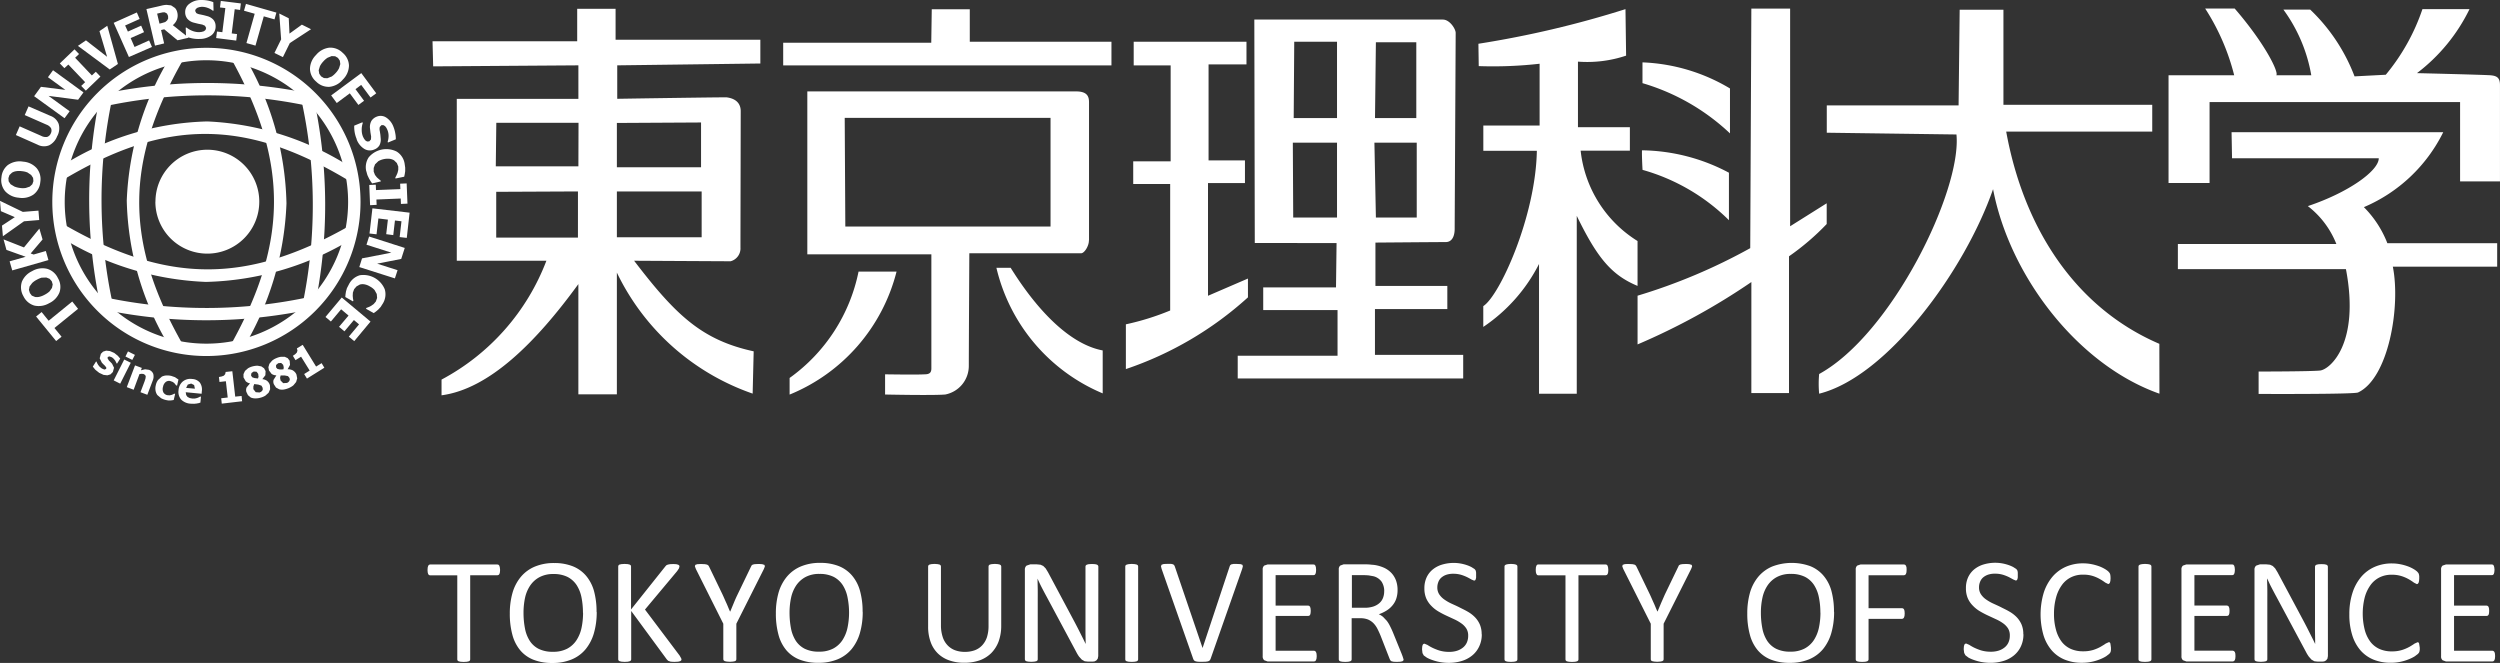
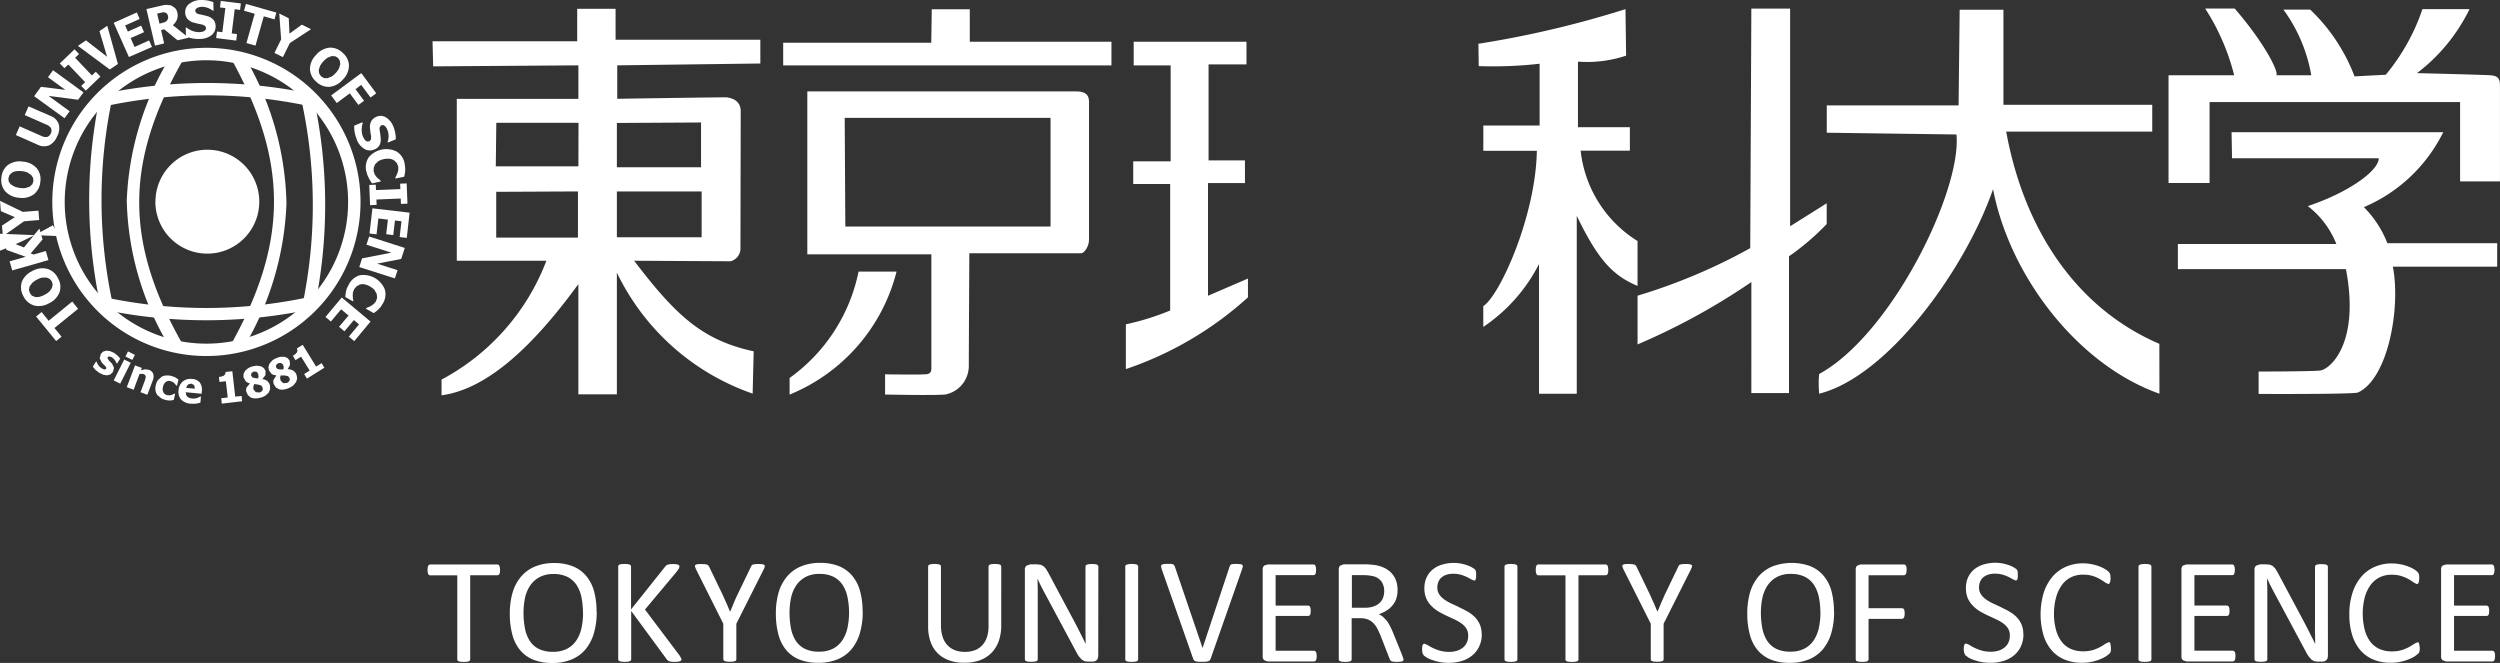
<svg xmlns="http://www.w3.org/2000/svg" width="115" height="30.495">
  <rect width="100%" height="100%" fill="#333333" stroke="none" />
  <g fill="#fff">
-     <path d="M79.579 6.136V4.069a8.461 8.461 0 00-4.025-1.2v.956a9.927 9.927 0 014.025 2.311m-.048 3.996V7.945a8.729 8.729 0 00-4-1.031c-.008.344.026.9.026.9a9.167 9.167 0 013.976 2.317m-18.03-3.568v3.443h-2.015l-.018-3.443zm-1.968-4.642h1.968v3.511H59.51zm5.635 4.642v3.443h-1.879l-.068-3.443zm-1.879-4.619h1.859v3.488h-1.9zm-1.809 9.238l-.026 2.038h-3.348v1.043h3.419v2.1h-4.592v1.047h10.372v-1.086h-4.059v-2.107h3.329v-1.063H63.27v-1.995s2.965-.024 3.237-.024.408-.247.408-.611.046-8.831.046-9.011S66.69.9 66.37.9h-8.671l.021 10.277zm-10.758 6.906V16.12c-1.374-.258-2.86-1.6-4.233-3.8h-.656a8.341 8.341 0 004.89 5.776" />
    <path d="M48.325 10.421h-9.44l-.028-5h9.468zm1.77.644v-6.36c0-.249-.068-.5-.59-.5H37.137V11.7h5.706v5.248c0 .2-.09.271-.316.271-.339.024-1.813 0-1.813 0v.929s2.176.048 2.764 0a1.339 1.339 0 001.087-1.312c0-.612.024-5.185.024-5.185h5.138c.166 0 .373-.366.361-.589" />
    <path d="M41.235 12.495h-1.742a7.958 7.958 0 01-3.171 4.891v.765a8.32 8.32 0 004.92-5.66m16.163.322l-1.837.793V8.421h1.7V7.379h-1.674V2.961h1.744v-1.04H52.15v1.088h1.7v4.413h-1.722v1.043h1.7v5.818a11.826 11.826 0 01-2.038.636v2.059a15.953 15.953 0 005.616-3.3zM51.127 1.921H44.61V.425h-1.749l-.023 1.542h-6.811v1.04h15.1zM28.376 8.806h3.9v2.107h-3.9zm0-3.15l3.872-.022v2.061h-3.872zm-1.77 1.994h-3.8l.024-2h3.782zm-.021 3.28h-3.759V8.824l3.76-.018zm8.084 5.231c-2.378-.518-3.578-1.652-5.5-4.167 0 0 4.212.024 4.439.024a.612.612 0 00.453-.634c0-.726.012-5.73.012-6.273 0-.248-.115-.566-.656-.634-.748 0-5.024.068-5.024.068V3.006l6.583-.085V1.827h-6.659V.406h-1.766v1.491h-6.655l.03 1.156 6.68-.047v1.541h-5.594v7.448h4.122a10.368 10.368 0 01-4.823 5.466v.723c2.2-.293 4.349-2.444 6.294-5.116v5.072h1.771v-5.6a10.877 10.877 0 006.246 5.566zm40.658-3.011v-2.063a5.6 5.6 0 01-2.617-4.155h2.264V5.85h-2.388V2.835a5.621 5.621 0 002.215-.276L74.772.42a45.994 45.994 0 01-6.765 1.593l.015 1.028a19.023 19.023 0 002.8-.109v2.842h-2.589v1.162h2.462c-.052 3.017-1.711 6.669-2.464 7.145v.957a7.663 7.663 0 002.564-2.895v5.969h1.736V9.929c.931 1.912 1.584 2.718 2.792 3.221m5.239 4.931h1.732V11.79a11.381 11.381 0 001.734-1.485v-.954l-1.682 1.057V.396h-1.784l-.051 11.019a26.257 26.257 0 01-5.183 2.187v2.241a30.348 30.348 0 005.235-2.869z" />
    <path d="M99.33 15.816c-3.875-1.663-6.241-5.335-7.045-9.763h6.718V4.821h-6.845V.448h-2.013l-.05 4.4h-6.063v1.257l5.965.081c.25 2.567-2.97 9.184-6.316 11.019a4.876 4.876 0 000 .905c3.14-.785 6.705-5.671 8-9.409.757 3.974 3.877 8.076 7.653 9.409zm9.41-6.288a7.216 7.216 0 003.649-3.447h-9.737l.022 1.2h6.749c0 .565-1.359 1.563-3.262 2.2a4.1 4.1 0 011.312 1.744h-7.291v1.156h7.731c.656 3.434-.742 4.619-1.193 4.664s-2.824.046-2.824.046v1.03s4.373.022 4.574-.067c1.4-.656 1.968-3.942 1.6-5.788h4.8v-1.079h-5.052a4.81 4.81 0 00-1.082-1.661" />
    <path d="M114.581 3.464c-.3-.025-3.4-.1-3.4-.1a8.19 8.19 0 002.416-2.943h-2.165a9.461 9.461 0 01-1.686 3.017l-1.437.075a8.318 8.318 0 00-2.038-3.07h-1.234a7.171 7.171 0 011.282 3.02h-1.609c.126-.125-.5-1.434-1.913-3.069h-1.358a10.26 10.26 0 011.334 3.069h-3.02v4.956h1.887V4.696h11.524v3.649h1.835V3.918c0-.328-.126-.427-.426-.454M11.853 9.282a2.317 2.317 0 11-2.318-2.316 2.317 2.317 0 012.318 2.316" />
    <path d="M7.298 9.278a2.239 2.239 0 112.237 2.24 2.239 2.239 0 01-2.237-2.24m-.151 0a2.39 2.39 0 102.392-2.391 2.39 2.39 0 00-2.388 2.391M4.562 17.15l-.177-.141-.116-.144.15-.238.024.014.025.061.047.084.069.085.1.08.118.05.08-.03.009-.061-.061-.082-.071-.068-.074-.077-.1-.2.055-.207.1-.1.143-.046.173.019.2.087.164.131.109.13-.145.23-.023-.012-.027-.059-.04-.073-.062-.077-.081-.068-.118-.043-.078.026-.007.061.06.101.072.07.074.078.091.187-.054.195-.109.109-.143.043-.176-.02zm1.524-.594l-.315-.156.116-.236.319.16zm-.556 1.093l-.3-.151.485-.96.3.149zm1.247.511l-.315-.118.189-.5.04-.125.014-.1-.028-.067-.078-.048-.083-.007-.1.012-.268.722-.316-.121.379-1 .313.116-.039.109.188-.046.176.024a.319.319 0 01.2.186.474.474 0 01-.025.313zm.862.243a.953.953 0 01-.23-.086l-.17-.144a.479.479 0 01-.083-.2.6.6 0 01.011-.254.583.583 0 01.109-.245l.166-.148a.57.57 0 01.208-.055.858.858 0 01.23.021l.169.058.16.109-.063.278-.044-.008-.039-.052-.051-.061-.073-.05-.1-.036a.242.242 0 00-.219.045.366.366 0 00-.121.219.347.347 0 00.019.26.274.274 0 00.178.124l.109.008.094-.022.065-.026.049-.03.044.009-.066.281-.069.014-.081.009h-.1zm1.292.171l.109-.011.1-.019.078-.024.026-.273-.036-.005-.06.033-.08.033-.109.026h-.108l-.125-.024-.1-.052-.062-.086-.021-.13.731.071.011-.121a.547.547 0 00-.091-.392.483.483 0 00-.354-.166.547.547 0 00-.437.119.571.571 0 00-.19.4.536.536 0 00.122.429.669.669 0 00.448.188zm-.37-.731l.077-.153.156-.046.136.068.035.168zm2.576.615l-.936.109-.026-.247.3-.035-.085-.748-.294.033-.026-.228.128-.024.1-.038.061-.07.021-.1.307-.033.133 1.168.294-.03zm.95-.534l-.033.061-.054.043-.061.026-.175-.013-.109-.14v-.125l.04-.109.1.013.085.011.147.049.055.1zm.219-.39a.455.455 0 00-.238-.093l.14-.181.009-.19-.071-.13-.125-.086-.174-.032a.956.956 0 00-.232.033.8.8 0 00-.208.087l-.138.121-.068.146v.15l.1.176a.383.383 0 00.2.1l-.154.183a.3.3 0 00-.013.212l.072.148.132.109a.547.547 0 00.194.039.817.817 0 00.25-.032.808.808 0 00.225-.094l.148-.133.071-.16-.008-.175a.366.366 0 00-.121-.2m-.398-.232l-.03.109-.1-.011-.07-.008-.1-.038-.052-.084.021-.109.102-.069.134.01.075.1.011.109m1.442.154l-.025.067-.047.051-.056.033-.176.011-.121-.121-.024-.124.026-.109h.188l.15.03.07.085zm.155-.417a.5.5 0 00-.255-.059l.109-.2-.017-.194-.089-.117-.137-.063h-.175a.836.836 0 00-.219.065.679.679 0 00-.194.118l-.118.14-.046.154.026.149.12.159a.4.4 0 00.219.068v.005l-.126.2a.291.291 0 00.021.219l.09.137.147.081a.53.53 0 00.2.012.984.984 0 00.244-.07.91.91 0 00.209-.125l.126-.152.049-.169-.033-.172a.378.378 0 00-.148-.179m-.437-.173l-.013.109-.1.007h-.069l-.109-.026-.063-.071v-.109l.1-.084.134-.011.092.086.024.1m1.871.034l-.8.5-.129-.21.254-.159-.395-.638-.257.159-.121-.2.109-.075.075-.077.027-.09-.026-.1.267-.163.616 1 .254-.157zM3.591 14.206l-1.087.882.328.4-.25.2-.922-1.128.254-.206.323.4 1.087-.884zM1.004 12.97a.808.808 0 00.074.656.806.806 0 00.5.43.938.938 0 00.683-.109.931.931 0 00.476-.5.782.782 0 00-.074-.656.793.793 0 00-.5-.427.934.934 0 00-.687.109.93.93 0 00-.477.506m.933-.206l.2-.008.15.06.1.115.042.145-.033.159-.109.156a.969.969 0 01-.219.153.935.935 0 01-.25.1.527.527 0 01-.2.008l-.15-.063-.088-.117-.045-.145.03-.159.12-.159a.936.936 0 01.219-.153 1.015 1.015 0 01.247-.1m-.135-2.25l.147.5-.547.644.136.049.561-.162.12.418-1.665.475-.121-.418.739-.209-.885-.317-.133-.483.939.37zM0 9.239l1.05.508.719-.058.035.432-.7.059-.971.688-.042-.49.591-.389-.642-.276zm.382-1.664a.8.8 0 00-.314.578.8.8 0 00.167.641.94.94 0 00.625.3.924.924 0 00.677-.142.8.8 0 00.317-.579.793.793 0 00-.167-.637.922.922 0 00-.624-.3.928.928 0 00-.676.139m.884.364l.162.109.089.134.015.15-.05.143-.118.109-.183.062a.843.843 0 01-.268 0 .984.984 0 01-.259-.067l-.172-.104-.089-.133-.011-.149.048-.14.115-.109a.511.511 0 01.196-.069.855.855 0 01.266 0 .875.875 0 01.257.061M2.63 6.263a.765.765 0 01-.368.421.63.63 0 01-.532-.028l-1-.444.174-.4.991.437a.437.437 0 00.272.05.278.278 0 00.172-.168.274.274 0 00.008-.234.418.418 0 00-.217-.167l-.992-.437.175-.4 1.008.437a.632.632 0 01.376.365.743.743 0 01-.061.562M3.84 4.25l-.247.338-1.36-.177.971.707-.234.32-1.4-1.013.314-.431 1.122.14-.8-.582.234-.321zm.78-.727l-.672.647-.212-.219.181-.171-.773-.81-.183.166-.209-.219.675-.647.209.215-.181.172.771.813.181-.169zm.314-2.338l.49 1.758-.375.253L3.584 2.11l.37-.254.973.757-.352-1.181zm.996 1.438l-.7-1.573L6.295.573l.129.3-.669.3.128.28.61-.274.133.3-.616.273.179.408.67-.3.132.3zm2.02-1.466a.645.645 0 00.185-.245.547.547 0 00.021-.335.437.437 0 00-.109-.212L7.87.247 7.66.224a1.112 1.112 0 00-.245.038l-.68.156.394 1.68.421-.1-.141-.616.146-.035.61.506.515-.118zM7.735.853L7.687.94l-.086.074-.147.044-.117.03-.109-.461.14-.033.122-.026h.092l.1.056.049.109.004.123" />
    <path d="M9.188 1.792a1.4 1.4 0 01-.349-.027 1.859 1.859 0 01-.282-.083l-.014-.413h.039a1.029 1.029 0 00.291.161.855.855 0 00.307.049l.1-.012.1-.03.074-.058.028-.094-.054-.1-.121-.054-.194-.039-.195-.049a.575.575 0 01-.3-.18.477.477 0 01-.1-.294.467.467 0 01.2-.4A.857.857 0 019.23 0a1.621 1.621 0 01.307.022A1.326 1.326 0 019.813.1l.011.391h-.036a.86.86 0 00-.238-.13.765.765 0 00-.282-.047l-.1.014-.094.033-.07.058L8.976.5l.052.1a.444.444 0 00.178.063L9.378.7l.171.046a.578.578 0 01.269.166.448.448 0 01.1.286.506.506 0 01-.187.421.893.893 0 01-.547.173m1.683.075l-.924-.116.039-.3.246.03.138-1.11-.246-.028.036-.3.924.115-.037.3-.246-.035-.138 1.115.244.03zm.469.114l.38-1.348-.492-.14.09-.314 1.4.4-.086.313-.494-.141-.382 1.348zm2.972-.637l-.976.637-.318.646-.389-.191.307-.625-.086-1.19.437.219.033.706.57-.412zm1.745 1.681a.8.8 0 00-.29-.595.8.8 0 00-.617-.237.938.938 0 00-.608.336.917.917 0 00-.279.634.793.793 0 00.288.594.8.8 0 00.612.237.927.927 0 00.611-.333.925.925 0 00.282-.636m-.811.5l-.184.074-.157-.008-.131-.079-.083-.121-.026-.16.057-.186a.932.932 0 01.156-.219.89.89 0 01.2-.172l.184-.074.161.008.127.075.086.125.023.159-.057.189a.875.875 0 01-.153.219 1.006 1.006 0 01-.2.174m1.801.956l-.43-.579-.263.194.395.536-.261.191-.395-.534-.6.446-.257-.35 1.386-1.026.687.929zm-.632 1.925a1.413 1.413 0 01-.1-.337 1.531 1.531 0 01-.019-.293l.379-.156.014.037a.941.941 0 00-.048.328.809.809 0 00.059.3l.046.089.061.081.08.049.1-.005.079-.087.008-.133-.032-.194-.021-.191a.579.579 0 01.066-.337.5.5 0 01.245-.195.467.467 0 01.437.042.862.862 0 01.328.415 1.486 1.486 0 01.086.3 1.281 1.281 0 01.026.285l-.362.149-.013-.035a.9.9 0 00.043-.269.726.726 0 00-.057-.283l-.044-.09-.061-.079-.078-.046h-.086l-.078.084a.37.37 0 000 .19l.026.169.016.179a.547.547 0 01-.061.312.461.461 0 01-.239.189.494.494 0 01-.458-.031.862.862 0 01-.352-.445m.449 1.491a.819.819 0 01.109-.656 1.058 1.058 0 011.289-.263.8.8 0 01.363.555l.026.183v.162l-.02.134-.026.121-.4.083-.009-.043.049-.093.052-.118.035-.143v-.154l-.065-.162-.128-.124a.564.564 0 00-.2-.07.892.892 0 00-.525.11l-.15.145-.062.167v.167l.059.153.09.115.093.083.078.063.008.037-.4.092-.07-.1-.071-.121-.068-.141a1.2 1.2 0 01-.052-.188m.167 1.552l-.038-.93.3-.013.01.247 1.121-.044-.011-.25.3-.012.037.93-.3.014-.011-.249-1.118.046.011.245zm.107.144l1.711.2-.13 1.16-.328-.037.084-.727-.3-.036-.078.672-.324-.043.077-.669-.437-.054-.085.729-.323-.037zm-.603 2.702l.126-.4 1.349-.262-1.145-.366.121-.377 1.64.525-.162.505-1.108.219.94.3-.124.377zm-.48.798a.817.817 0 01.506-.422 1.064 1.064 0 011.145.648.808.808 0 01-.09.656l-.1.157-.109.118-.109.092-.1.071-.356-.2.021-.039.094-.036.119-.057.12-.084.1-.118.058-.164-.016-.181-.1-.181a.765.765 0 00-.212-.164.717.717 0 00-.257-.1.469.469 0 00-.209.01l-.154.086-.109.127-.057.157-.008.144.011.126.02.1-.02.034-.352-.2.01-.122.021-.134.043-.15zm-.327.602l1.323 1.108-.75.9-.248-.208.47-.563-.236-.2-.437.52-.247-.209.437-.517-.341-.288-.471.562-.249-.209z" />
    <path d="M2.977 9.289a6.518 6.518 0 116.518 6.519 6.518 6.518 0 01-6.518-6.519m-.571 0a7.089 7.089 0 107.088-7.09 7.089 7.089 0 00-7.088 7.09" />
    <path d="M5.831 9.225a13.547 13.547 0 002.056 6.869l.5-.282c-2.653-4.693-2.647-8.36.036-13.062l-.5-.278a13.709 13.709 0 00-2.092 6.753" />
-     <path d="M2.657 7.755l.291.49c4.695-2.79 8.349-2.779 13.048.036l.294-.487a13.25 13.25 0 00-6.757-2.208 13.065 13.065 0 00-6.876 2.169" />
    <path d="M10.67 2.765c2.588 4.7 2.579 8.363-.036 13.065l.5.278a13.963 13.963 0 002.044-6.75 13.831 13.831 0 00-2-6.868z" />
-     <path d="M2.715 10.861a13.643 13.643 0 006.755 2.107 13.5 13.5 0 006.871-2.069l-.283-.5c-4.7 2.665-8.355 2.657-13.056-.037z" />
+     <path d="M2.715 10.861l-.283-.5c-4.7 2.665-8.355 2.657-13.056-.037z" />
    <path d="M4.658 14.22l.547-.152a22.442 22.442 0 01-.045-9.529l-.556-.126a23.079 23.079 0 00.051 9.807" />
    <path d="M4.827 13.673l-.119.558a23.083 23.083 0 009.8-.051l-.15-.547a22.422 22.422 0 01-9.53.043" />
    <path d="M13.855 4.561a22.452 22.452 0 01.045 9.528l.555.126a23.061 23.061 0 00-.048-9.8z" />
    <path d="M4.521 4.374l.151.547a22.421 22.421 0 019.53-.044l.125-.559a23.165 23.165 0 00-9.806.05m18.483 21.849l-.008.109-.022.078-.037.043-.052.014h-1.256v3.878l-.014.048-.049.033-.092.021-.143.008-.14-.008-.094-.021-.048-.033-.014-.048v-3.873h-1.253l-.049-.014-.036-.043-.023-.078-.008-.109.008-.116.023-.08.036-.045.049-.015h3.1l.052.014.037.045.022.08zm3.812 1.965a3.608 3.608 0 00-.067-.7 1.617 1.617 0 00-.225-.569 1.112 1.112 0 00-.417-.374 1.421 1.421 0 00-.648-.134 1.322 1.322 0 00-.647.147 1.2 1.2 0 00-.426.387 1.63 1.63 0 00-.235.564 3.26 3.26 0 00-.069.677 3.718 3.718 0 00.066.725 1.6 1.6 0 00.219.571 1.059 1.059 0 00.415.373 1.429 1.429 0 00.656.133 1.358 1.358 0 00.656-.144 1.163 1.163 0 00.426-.391 1.676 1.676 0 00.232-.572 3.373 3.373 0 00.069-.684m.628-.042a3.475 3.475 0 01-.128.974 2.077 2.077 0 01-.382.74 1.655 1.655 0 01-.636.469 2.261 2.261 0 01-.9.165 2.3 2.3 0 01-.869-.151 1.52 1.52 0 01-.607-.437 1.849 1.849 0 01-.358-.712 3.653 3.653 0 01-.118-.976 3.434 3.434 0 01.127-.959 2.013 2.013 0 01.385-.731 1.685 1.685 0 01.637-.466 2.254 2.254 0 01.894-.165 2.283 2.283 0 01.857.15 1.564 1.564 0 01.609.437 1.859 1.859 0 01.364.7 3.608 3.608 0 01.118.962m3.908 2.179l-.014.05-.045.035-.094.024-.152.008a1.577 1.577 0 01-.2-.01l-.109-.038-.061-.061-1.64-2.232v2.232l-.013.046-.05.033-.09.023-.144.008-.14-.008-.1-.023-.046-.033-.014-.046v-4.285l.014-.048.039-.032.1-.022.14-.008.144.008.09.022.05.032.013.048v1.984l1.58-1.984.047-.051.067-.029.1-.019.144-.007.146.008.086.024.046.033.012.045-.024.09-.083.125-1.48 1.769 1.594 2.117.069.122zm2.522-1.637v1.64l-.014.049-.047.033-.093.019-.14.01-.143-.01-.092-.019-.052-.033-.019-.049v-1.64l-1.26-2.514-.047-.125.019-.068.092-.032c.046 0 .109-.007.183-.007l.166.007.1.02.057.035.036.057.619 1.284c.057.12.109.249.172.383s.109.268.174.4h.008l.162-.391a6.2 6.2 0 01.171-.385l.622-1.29.03-.059.051-.035.091-.02.149-.007a1.54 1.54 0 01.2.01l.1.032.017.07-.046.119zm5.185-.509a3.549 3.549 0 00-.071-.705 1.617 1.617 0 00-.225-.569 1.112 1.112 0 00-.417-.374 1.421 1.421 0 00-.648-.134 1.312 1.312 0 00-.647.146 1.21 1.21 0 00-.426.387 1.628 1.628 0 00-.234.564 3.259 3.259 0 00-.07.677 3.856 3.856 0 00.065.725 1.627 1.627 0 00.219.571 1.071 1.071 0 00.415.373 1.43 1.43 0 00.656.133 1.352 1.352 0 00.656-.144 1.159 1.159 0 00.426-.391 1.691 1.691 0 00.231-.574 3.372 3.372 0 00.07-.684m.628-.042a3.473 3.473 0 01-.128.974 2.077 2.077 0 01-.38.74 1.664 1.664 0 01-.637.469 2.257 2.257 0 01-.894.165 2.3 2.3 0 01-.875-.151 1.531 1.531 0 01-.607-.437 1.836 1.836 0 01-.356-.712 3.653 3.653 0 01-.118-.976 3.435 3.435 0 01.126-.959 2.025 2.025 0 01.385-.731 1.687 1.687 0 01.637-.466 2.248 2.248 0 01.893-.165 2.283 2.283 0 01.857.15 1.558 1.558 0 01.609.437 1.832 1.832 0 01.363.7 3.5 3.5 0 01.12.962m6.376.636a2.1 2.1 0 01-.118.726 1.53 1.53 0 01-.341.54 1.467 1.467 0 01-.539.335 2.164 2.164 0 01-.719.109 2.009 2.009 0 01-.672-.109 1.412 1.412 0 01-.52-.315 1.37 1.37 0 01-.335-.524 2.044 2.044 0 01-.118-.724v-2.762l.014-.049.047-.033.09-.021.144-.01.141.01.094.021.045.032.015.049v2.7a1.7 1.7 0 00.077.54 1 1 0 00.219.383.923.923 0 00.347.234 1.28 1.28 0 00.454.077 1.305 1.305 0 00.46-.075.888.888 0 00.341-.228 1.024 1.024 0 00.219-.377 1.7 1.7 0 00.072-.523v-2.73l.014-.049.042-.033.091-.021.143-.01.14.01.09.021.047.032.017.049zm4.463 1.404l-.023.118-.061.079-.083.045-.093.012h-.2l-.163-.017-.132-.074-.125-.137a1.6 1.6 0 01-.132-.219l-1.361-2.539c-.072-.13-.144-.268-.219-.412s-.139-.284-.2-.419c0 .165.007.328.009.507s0 .344 0 .514v2.693l-.013.048-.05.035-.09.019-.144.01-.144-.01-.089-.019-.049-.035-.013-.048v-4.114a.234.234 0 01.078-.2l.171-.058h.3l.172.017.125.058.109.109.109.178 1.046 1.959.187.351c.06.115.118.225.174.336l.165.328c.056.109.109.219.16.328 0-.183-.008-.371-.008-.57v-3l.014-.045.049-.036.091-.022.148-.007.138.007.091.022.046.036.015.045zm1.835.156l-.014.048-.047.033-.092.021-.143.008-.141-.008-.093-.021-.049-.033-.012-.048v-4.284l.014-.049.052-.033.093-.021.137-.01.143.01.092.021.047.032.014.049zm3.328-.015l-.038.061-.068.038-.109.017-.167.005h-.133l-.1-.008-.07-.016-.049-.022-.033-.033-.024-.046-1.456-4.147-.031-.125.031-.07.1-.032c.045 0 .109-.005.185-.005h.154l.089.02.046.036.03.057 1.279 3.757 1.245-3.75.025-.059.049-.038.1-.02h.165l.168.009.084.032.017.071-.033.122zm4.887-.14l-.009.109-.024.078-.035.043-.049.014h-2.146l-.151-.055a.226.226 0 01-.071-.187v-3.981a.225.225 0 01.071-.187l.151-.05h2.117l.052.012.036.046.022.078.008.115-.008.109-.022.074-.036.045-.052.012h-1.745v1.4h1.5l.049.015.038.043.021.077.008.109-.008.109-.021.073-.038.039-.049.011h-1.5v1.6h1.77l.049.016.039.043.024.074zm3.105-2.982a.789.789 0 00-.117-.437.656.656 0 00-.392-.259l-.2-.035a2.676 2.676 0 00-.278-.012h-.5v1.5h.579a1.267 1.267 0 00.4-.055.8.8 0 00.286-.159.606.606 0 00.166-.239.81.81 0 00.054-.3m.894 3.132l-.012.048-.043.035-.1.021-.166.007-.145-.007-.093-.022-.052-.043-.033-.07-.411-1.053q-.068-.167-.15-.328a1.056 1.056 0 00-.184-.259.8.8 0 00-.253-.169.93.93 0 00-.348-.058h-.4v1.9l-.015.048-.049.033-.089.021-.143.008-.142-.008-.093-.021-.047-.033-.014-.048v-4.136a.219.219 0 01.07-.187l.151-.055h.949a2.375 2.375 0 01.281.01c.075.01.142.011.2.02a1.69 1.69 0 01.458.139 1.11 1.11 0 01.328.246 1.027 1.027 0 01.2.341 1.264 1.264 0 01.067.422 1.24 1.24 0 01-.06.4.938.938 0 01-.175.312 1.093 1.093 0 01-.272.236 1.7 1.7 0 01-.356.169.856.856 0 01.2.125l.168.178a1.431 1.431 0 01.145.237c.047.09.093.19.139.3l.4.984c.032.083.054.142.062.175zm3.596-1.163a1.26 1.26 0 01-.117.558 1.165 1.165 0 01-.319.417 1.386 1.386 0 01-.484.257 2.019 2.019 0 01-.6.086 2.2 2.2 0 01-.758-.131 1.53 1.53 0 01-.25-.109l-.141-.1-.059-.109-.02-.172.008-.125.02-.08.035-.043.049-.013.137.058a2.055 2.055 0 00.225.129 2.442 2.442 0 00.328.13 1.549 1.549 0 00.452.06 1.147 1.147 0 00.354-.051.852.852 0 00.276-.148.623.623 0 00.177-.232.753.753 0 00.061-.314.6.6 0 00-.084-.328.85.85 0 00-.228-.236 1.968 1.968 0 00-.323-.187l-.371-.172q-.189-.088-.37-.195a1.479 1.479 0 01-.319-.254 1.132 1.132 0 01-.232-.338 1.148 1.148 0 01-.087-.467 1.178 1.178 0 01.1-.5 1.029 1.029 0 01.283-.367 1.244 1.244 0 01.431-.225 1.859 1.859 0 01.839-.052 1.968 1.968 0 01.282.07 1.467 1.467 0 01.237.1l.136.086.043.051.017.048.011.071v.219l-.016.081-.03.047-.045.016-.118-.049a4.794 4.794 0 00-.2-.109 1.968 1.968 0 00-.278-.109 1.271 1.271 0 00-.362-.049.984.984 0 00-.328.049.7.7 0 00-.228.133.511.511 0 00-.133.2.668.668 0 00-.046.243.573.573 0 00.086.319.889.889 0 00.231.237 2.034 2.034 0 00.328.19c.121.057.246.109.373.175s.25.121.373.194a1.512 1.512 0 01.328.247 1.131 1.131 0 01.233.339 1.112 1.112 0 01.087.459m1.644 1.159l-.014.048-.048.033-.092.021-.143.008-.141-.008-.093-.021-.048-.033-.014-.048v-4.284l.015-.049.052-.033.093-.021.137-.01.143.01.092.021.048.032.014.049zm4.182-4.12l-.007.109-.022.078-.038.043-.052.014h-1.254v3.878l-.014.048-.049.033-.091.021-.143.008-.14-.008-.1-.021-.046-.033-.014-.048v-3.873H70.76l-.049-.014-.036-.049-.024-.078-.007-.109.007-.116.024-.08.036-.045.049-.01h3.1l.052.014.038.045.022.08zm2.545 2.474v1.64l-.014.049-.047.033-.092.019-.141.01-.143-.01-.092-.019-.051-.033-.011-.049v-1.64l-1.264-2.515-.047-.125.019-.068.093-.032a1.792 1.792 0 01.181-.007l.166.007.1.02.057.035.036.057.619 1.284c.057.12.109.249.172.383s.109.268.175.4h.005l.163-.391.169-.385.622-1.29.028-.059.055-.034.09-.02.15-.007a1.531 1.531 0 01.195.01l.1.032.017.07-.046.119zm7.21-.509a3.488 3.488 0 00-.068-.705 1.618 1.618 0 00-.225-.569 1.105 1.105 0 00-.417-.374 1.421 1.421 0 00-.648-.134 1.312 1.312 0 00-.647.146 1.2 1.2 0 00-.426.387 1.628 1.628 0 00-.234.564 3.2 3.2 0 00-.071.677 3.789 3.789 0 00.066.725 1.612 1.612 0 00.219.571 1.065 1.065 0 00.415.373 1.43 1.43 0 00.656.133 1.35 1.35 0 00.656-.144 1.161 1.161 0 00.427-.391 1.691 1.691 0 00.231-.572 3.372 3.372 0 00.07-.684m.628-.042a3.474 3.474 0 01-.128.974 2.088 2.088 0 01-.38.74 1.664 1.664 0 01-.637.469 2.256 2.256 0 01-.893.165 2.3 2.3 0 01-.875-.151 1.531 1.531 0 01-.607-.437 1.835 1.835 0 01-.356-.712 3.619 3.619 0 01-.118-.976 3.465 3.465 0 01.126-.959 2.012 2.012 0 01.385-.731 1.7 1.7 0 01.637-.466 2.515 2.515 0 011.749-.016 1.558 1.558 0 01.609.437 1.835 1.835 0 01.364.7 3.608 3.608 0 01.118.962m3.341-1.925l-.007.109-.024.078-.039.043-.048.014h-1.632v1.516h1.545l.046.012.039.039.024.074.008.119-.008.109-.024.077-.039.045-.046.015h-1.545v1.871l-.015.046-.048.035-.09.021-.144.008-.141-.008-.093-.021-.049-.035-.01-.046v-4.135a.219.219 0 01.071-.187l.148-.05h2.006l.048.014.039.045.024.08zm5.374 2.955a1.27 1.27 0 01-.116.558 1.167 1.167 0 01-.319.417 1.386 1.386 0 01-.484.257 2.018 2.018 0 01-.6.086 2.3 2.3 0 01-.418-.038 2.335 2.335 0 01-.341-.093 1.569 1.569 0 01-.25-.109l-.14-.106-.058-.109-.021-.172.008-.125.02-.08.035-.043.049-.013.137.058a2.312 2.312 0 00.225.129 2.44 2.44 0 00.328.13 1.549 1.549 0 00.452.06 1.147 1.147 0 00.354-.051.834.834 0 00.275-.148.607.607 0 00.177-.232.753.753 0 00.061-.314.6.6 0 00-.084-.328.839.839 0 00-.229-.236 1.907 1.907 0 00-.328-.187l-.37-.172q-.189-.088-.37-.195a1.5 1.5 0 01-.319-.254 1.133 1.133 0 01-.232-.338 1.148 1.148 0 01-.087-.467 1.167 1.167 0 01.1-.5 1.037 1.037 0 01.282-.367 1.244 1.244 0 01.431-.225 1.859 1.859 0 01.839-.052 1.944 1.944 0 01.29.073 1.508 1.508 0 01.237.1l.134.086.043.051.019.048.01.071v.219l-.016.081-.028.047-.046.016-.118-.049q-.1-.056-.2-.109a1.968 1.968 0 00-.278-.109 1.264 1.264 0 00-.361-.049.984.984 0 00-.328.049.7.7 0 00-.229.133.518.518 0 00-.133.2.656.656 0 00-.046.243.566.566 0 00.086.319.865.865 0 00.231.237 2.024 2.024 0 00.328.19c.121.057.246.109.373.175s.25.121.373.194a1.542 1.542 0 01.328.247 1.174 1.174 0 01.232.339 1.113 1.113 0 01.086.459m4.032.621v.1l-.011.073-.022.054-.049.059-.144.109a1.693 1.693 0 01-.274.136 2.167 2.167 0 01-.84.162 2.057 2.057 0 01-.785-.144 1.583 1.583 0 01-.6-.427 1.949 1.949 0 01-.379-.7 3.5 3.5 0 01.01-1.946 2.144 2.144 0 01.4-.737 1.729 1.729 0 01.617-.461 1.959 1.959 0 01.8-.159 2 2 0 01.377.036 2.4 2.4 0 01.338.092 1.566 1.566 0 01.274.127 1.032 1.032 0 01.168.119l.06.071.024.057.013.078.005.109-.008.117-.022.083-.033.046-.045.017-.137-.068a2.17 2.17 0 00-.225-.148 1.692 1.692 0 00-.328-.149 1.443 1.443 0 00-.468-.067 1.2 1.2 0 00-.547.118 1.124 1.124 0 00-.419.351 1.736 1.736 0 00-.27.564 2.777 2.777 0 00-.1.76 2.7 2.7 0 00.093.749 1.583 1.583 0 00.263.547 1.093 1.093 0 00.42.328 1.36 1.36 0 00.566.109 1.53 1.53 0 00.467-.064 1.807 1.807 0 00.339-.147c.093-.055.172-.1.232-.146l.143-.064.039.009.028.039.014.081zm1.861.542l-.015.048-.046.033-.092.021-.143.008-.143-.008-.092-.021-.05-.033-.013-.048v-4.283l.015-.049.053-.034.093-.021.137-.01.143.01.092.021.046.032.015.049zm3.867-.156l-.008.109-.023.078-.042.044-.049.014h-2.14l-.152-.055a.224.224 0 01-.071-.187v-3.981a.219.219 0 01.071-.187l.152-.051h2.117l.05.012.036.046.022.078.01.115-.01.109-.022.074-.036.045-.05.012h-1.744v1.4h1.5l.049.015.037.043.023.077.007.109-.007.109-.023.073-.037.039-.049.011h-1.5v1.6h1.768l.049.016.042.043.023.074zm4.252 0l-.022.118-.062.079-.083.045-.092.012h-.2l-.162-.017-.133-.074-.122-.137a1.592 1.592 0 01-.133-.219l-1.361-2.539c-.072-.13-.143-.268-.219-.412s-.139-.284-.2-.419h-.008c0 .165.008.328.01.507s0 .344 0 .514v2.693l-.013.048-.049.035-.09.019-.144.01-.145-.01-.087-.019-.049-.035-.013-.048v-4.114a.231.231 0 01.078-.2l.172-.058h.292l.173.017.125.058.109.109.109.178 1.047 1.959.187.351c.06.115.118.225.173.336l.165.328q.084.164.161.328c0-.183-.005-.371-.008-.57s0-.383 0-.565v-2.43l.014-.045.049-.036.09-.022.15-.007.137.007.091.022.047.036.014.045zm4.225-.387v.1l-.014.073-.021.054-.049.059-.144.109a1.631 1.631 0 01-.274.136 2.151 2.151 0 01-.84.162 2.058 2.058 0 01-.785-.144 1.6 1.6 0 01-.6-.427 1.937 1.937 0 01-.379-.7 3.094 3.094 0 01-.133-.957 3.141 3.141 0 01.143-.984 2.144 2.144 0 01.4-.737 1.721 1.721 0 01.619-.461 1.951 1.951 0 01.8-.159 1.992 1.992 0 01.376.036 2.341 2.341 0 01.338.092 1.565 1.565 0 01.274.127 1.052 1.052 0 01.168.119l.061.071.022.057.014.078v.109l-.008.117-.022.083-.033.046-.045.017-.134-.068a2.471 2.471 0 00-.225-.148 1.75 1.75 0 00-.335-.149 1.443 1.443 0 00-.468-.067 1.2 1.2 0 00-.547.118 1.137 1.137 0 00-.419.351 1.736 1.736 0 00-.269.564 3.061 3.061 0 000 1.509 1.568 1.568 0 00.262.547 1.093 1.093 0 00.42.328 1.361 1.361 0 00.567.109 1.516 1.516 0 00.466-.065 1.9 1.9 0 00.341-.146c.093-.055.169-.1.23-.146l.143-.065.04.009.027.039.014.081zm3.466.388l-.008.109-.023.078-.04.044-.049.014h-2.142l-.152-.055a.219.219 0 01-.071-.187v-3.982a.219.219 0 01.071-.187l.152-.05h2.117l.05.012.036.046.021.078.011.115-.011.109-.021.074-.036.045-.05.012h-1.744v1.4h1.5l.049.015.039.043.021.077.007.109-.007.109-.021.073-.039.039-.049.011h-1.5v1.6h1.769l.049.016.04.043.023.074z" />
  </g>
</svg>